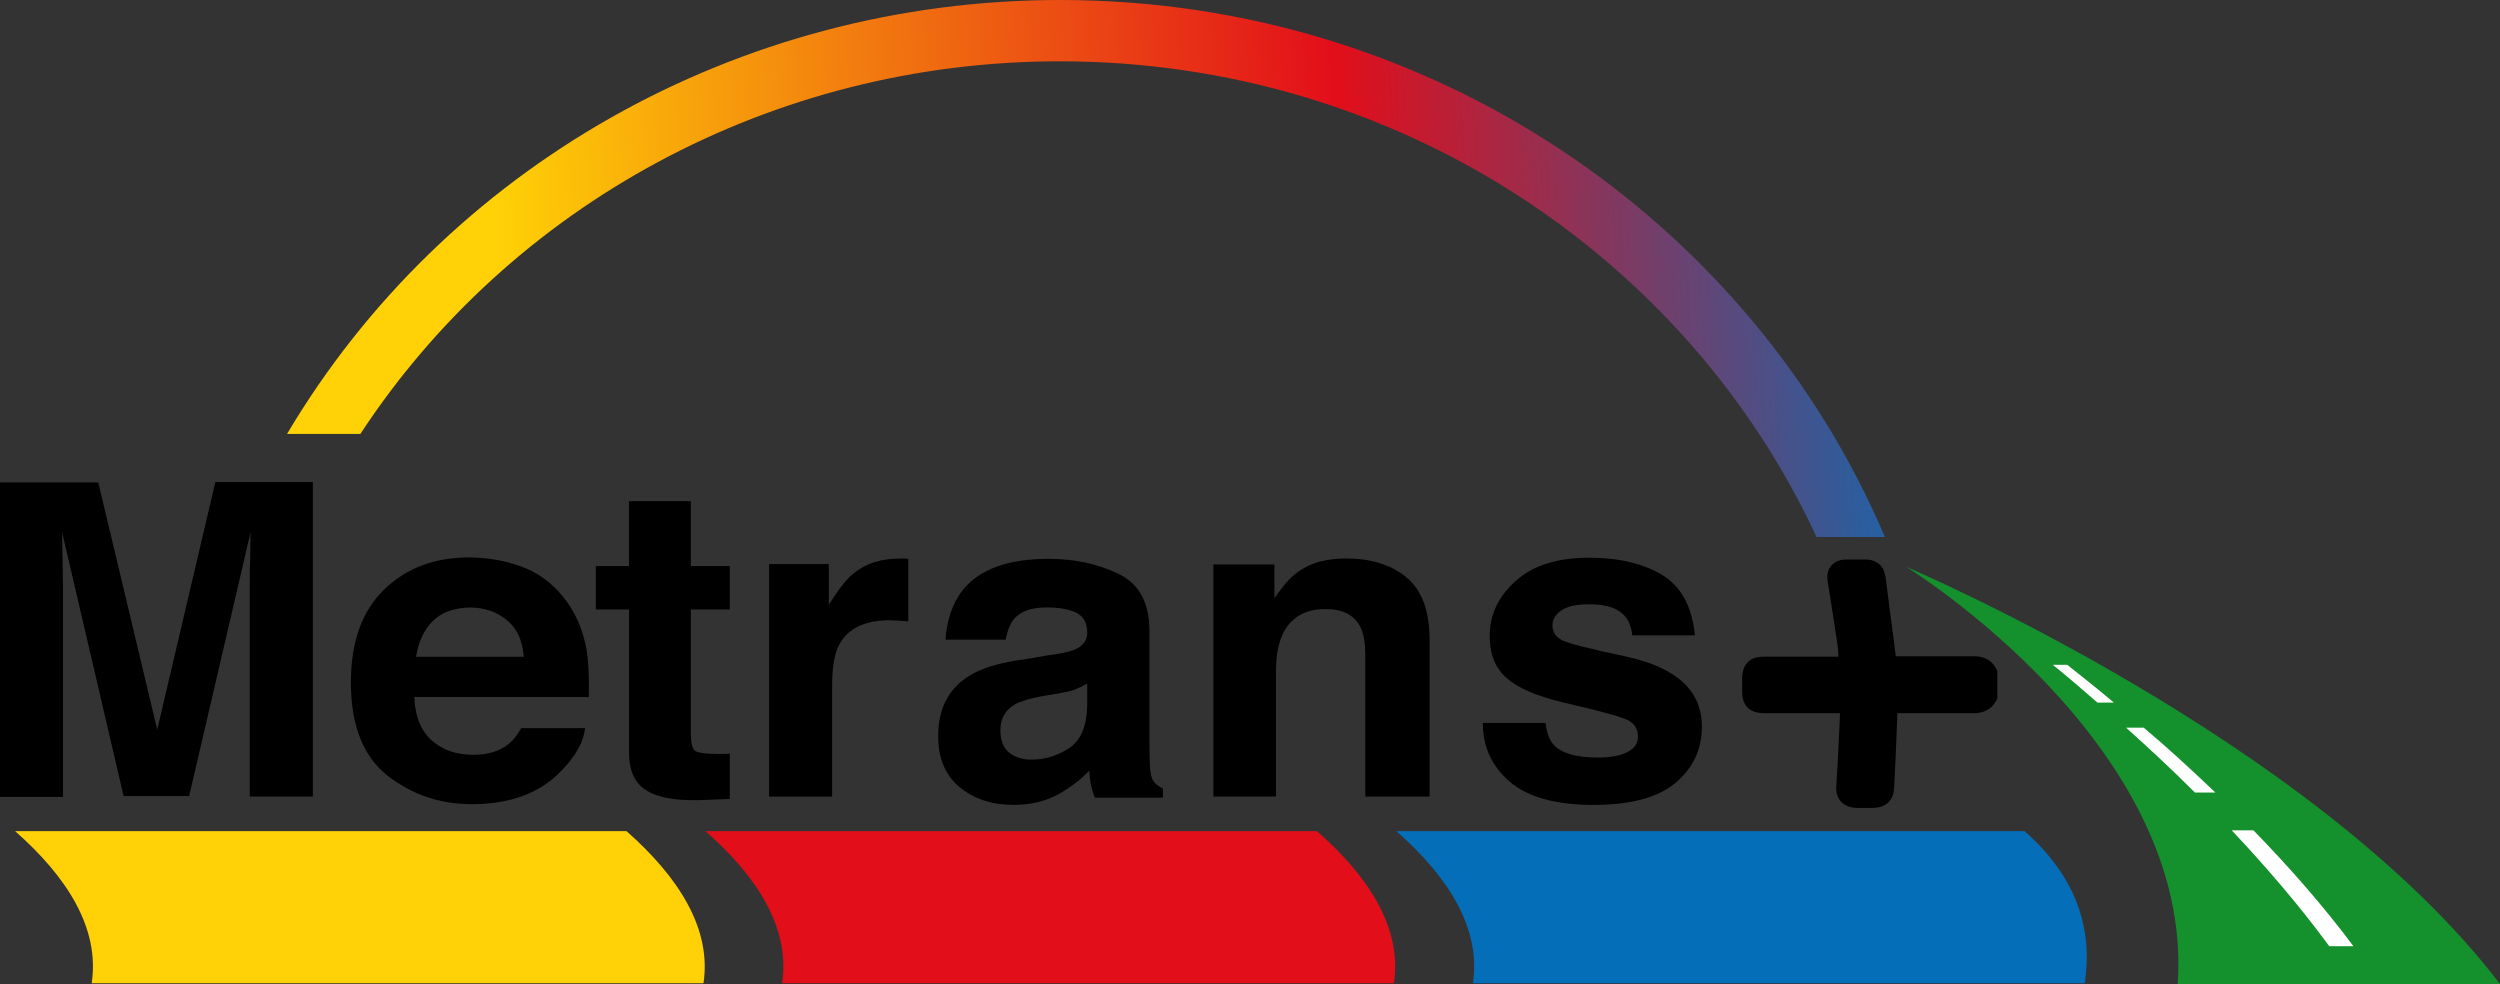
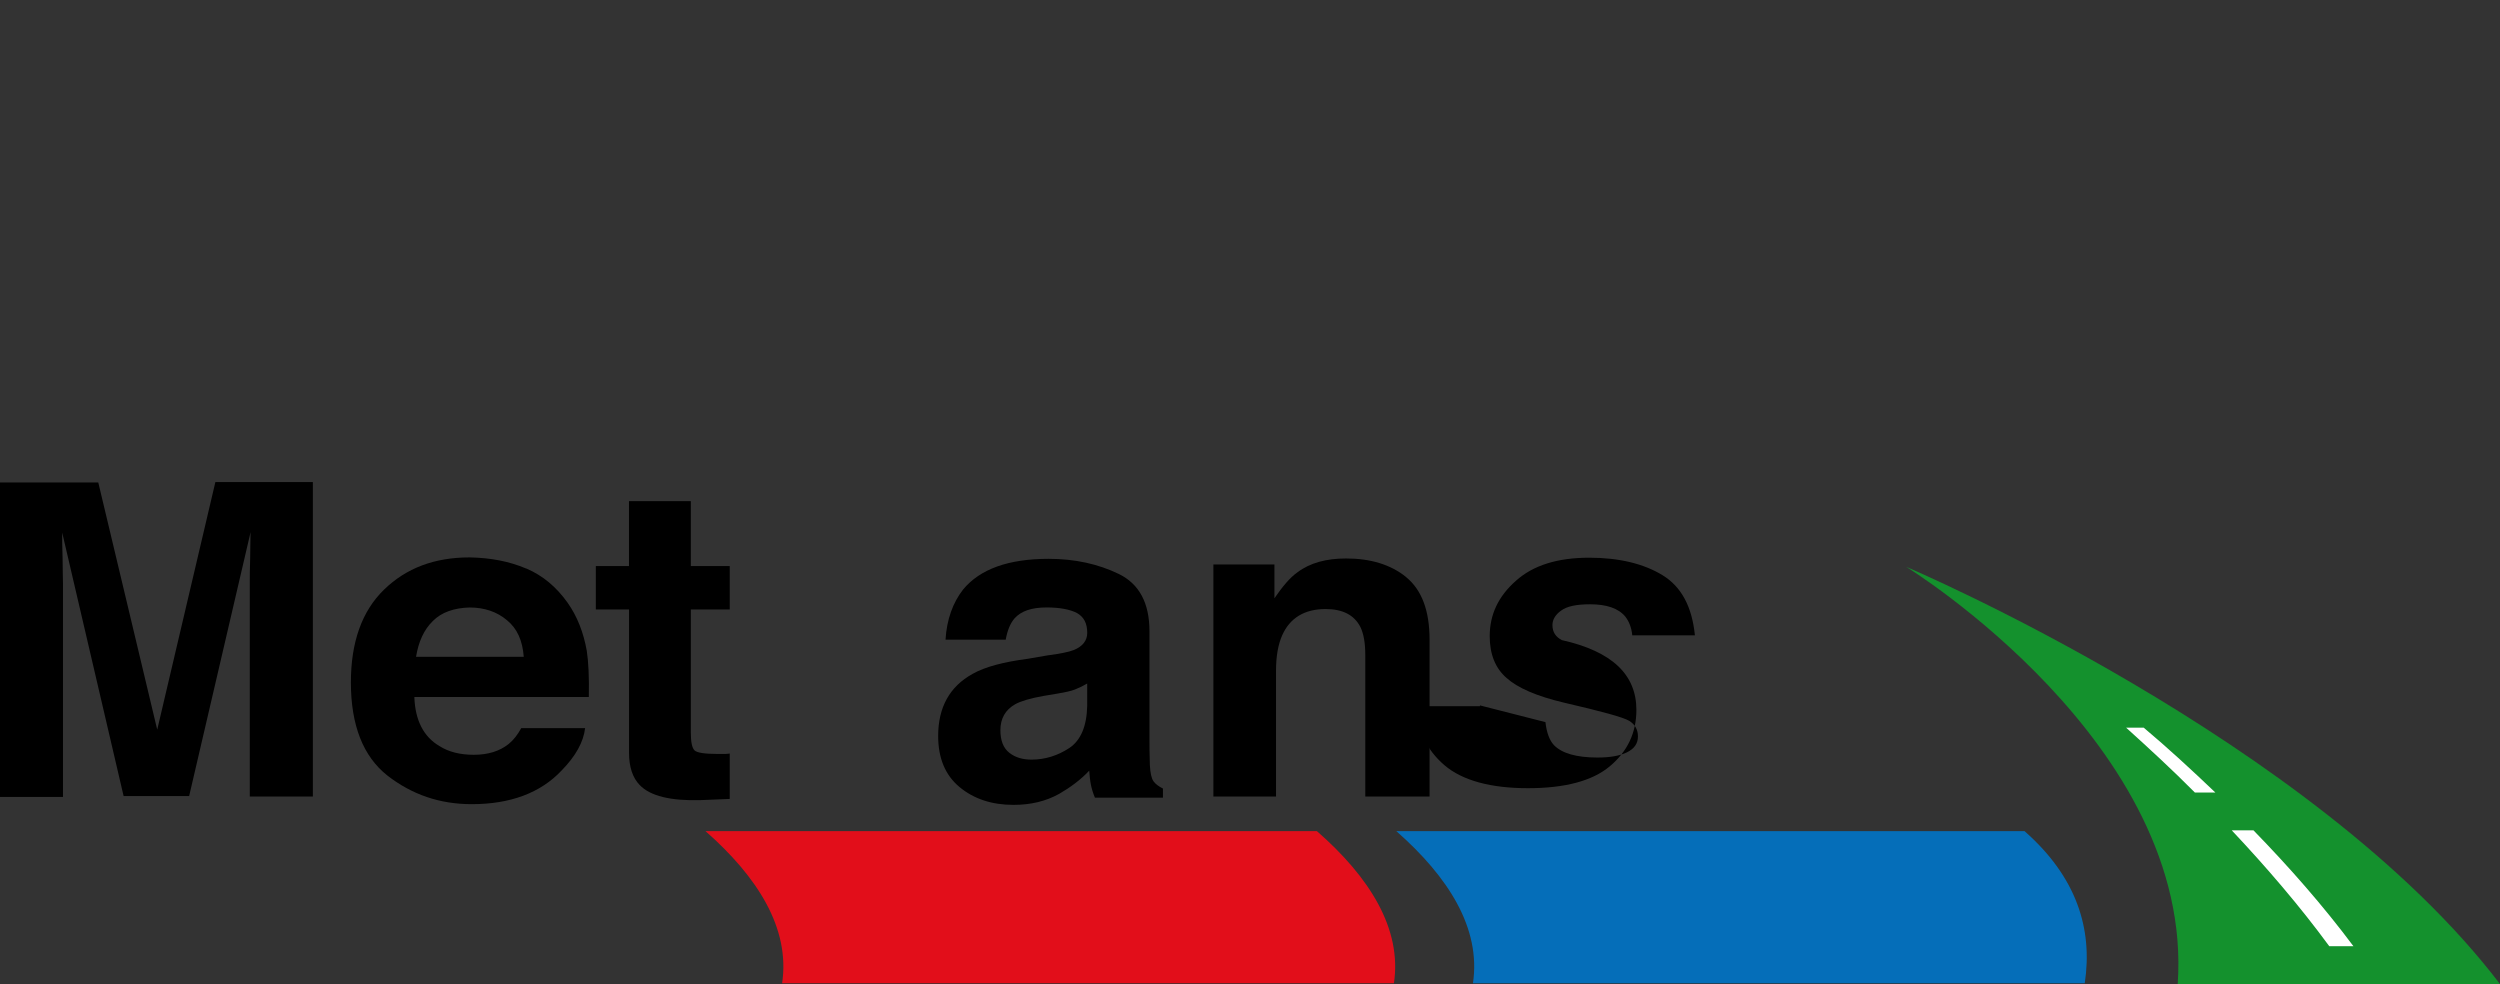
<svg xmlns="http://www.w3.org/2000/svg" id="Ebene_1" data-name="Ebene 1" viewBox="0 0 564 222">
  <rect x="0" y="0" width="564" height="222" fill="#333333" stroke="none" />
  <defs>
    <style> .cls-1 { fill: url(#Unbenannter_Verlauf); } .cls-1, .cls-2, .cls-3, .cls-4, .cls-5, .cls-6, .cls-7 { stroke-width: 0px; } .cls-3 { fill: #14912d; } .cls-4 { fill: #056eb9; } .cls-5 { fill: #e20e1a; } .cls-6 { fill: #fff; } .cls-7 { fill: #ffd106; } </style>
    <linearGradient id="Unbenannter_Verlauf" data-name="Unbenannter Verlauf" x1="113.05" y1="-304.04" x2="441.97" y2="-287.04" gradientTransform="translate(0 -232.28) scale(1 -1)" gradientUnits="userSpaceOnUse">
      <stop offset="0" stop-color="#ffd106" />
      <stop offset=".58" stop-color="#e20e1a" />
      <stop offset="1" stop-color="#056eb9" />
    </linearGradient>
  </defs>
-   <path class="cls-2" d="M450.32,150.83c-.65-1.26-2.03-2.78-4.9-2.78h-17.74l-.28-2.33c-.65-5.21-1.39-10.42-2.03-15.63-.37-2.42-1.94-3.86-4.53-3.86h-4.16c-.55,0-2.4,0-3.51,1.35-1.2,1.35-.92,3.05-.83,3.68l.55,3.41c.55,3.32,1.02,6.83,1.57,10.24.18,1.08.28,2.07.28,3.23h-16.81c-3.14,0-4.8,1.62-4.9,4.76v3.05c0,3.32,1.66,4.94,5.08,4.94h17l-.09,2.07c-.18,4.67-.46,9.52-.74,14.28-.09.99,0,2.51,1.11,3.68,1.29,1.26,3.05,1.35,3.6,1.35h3.51c3.97-.09,4.71-2.78,4.8-4.4.28-4.76.46-9.61.65-14.28l.09-2.69h17.28c2.22,0,3.88-.9,4.9-2.6l.37-.63v-6.29l-.28-.54h0Z" />
-   <path class="cls-1" d="M409.81,121.15h15.43C395.03,50.11,323.06,0,239.18,0,166.11,0,100.24,38.08,64.76,97.89h16.54C115.11,46.34,174.05,13.83,239.09,13.83c75.94,0,141.44,44.09,170.72,107.32h0Z" />
  <path class="cls-4" d="M456.74,187.51h-141.9.18c11.73,10.33,19.12,21.91,17.28,34.31h138.02c1.85-12.3-1.85-23.98-13.58-34.31Z" />
  <path class="cls-5" d="M297.1,187.51h-138.11.18c11.73,10.33,19.12,21.91,17.28,34.31h138.02c1.85-12.3-5.54-23.98-17.37-34.31Z" />
-   <path class="cls-7" d="M141.35,187.51H3.23h.18c11.73,10.33,19.12,21.91,17.28,34.31h138.02c1.85-12.3-5.64-23.98-17.37-34.31h0Z" />
  <g>
    <path class="cls-3" d="M430.04,127.88h0s65.04,39.96,61.25,94.12h72.71c-42.03-55.14-133.96-94.12-133.96-94.12Z" />
    <g>
-       <path class="cls-6" d="M466.35,149.98h-3.23c3.33,2.69,6.65,5.57,10.07,8.53h3.7c-3.51-2.96-7.11-5.84-10.53-8.53h0Z" />
      <path class="cls-6" d="M499.79,178.8c-5.36-5.12-10.72-10.06-16.17-14.64h-3.97c5.17,4.67,10.44,9.52,15.52,14.64h4.62Z" />
      <path class="cls-6" d="M508.39,187.33h-4.9c7.85,8.35,15.34,17.06,21.99,26.13h5.45c-6.84-9.16-14.5-17.87-22.54-26.13Z" />
    </g>
  </g>
  <g>
    <path class="cls-2" d="M48.59,108.75h21.99v70.95h-14.23v-48.05c0-1.35,0-3.32.09-5.84,0-2.51.09-4.4.09-5.75l-13.86,59.54h-14.78l-13.86-59.45c0,1.35,0,3.23.09,5.75,0,2.51.09,4.4.09,5.84v48.05H0v-70.95h22.17l13.3,55.77,13.12-55.86h0Z" />
    <path class="cls-2" d="M118.71,128.24c3.79,1.62,6.84,4.22,9.33,7.72,2.22,3.14,3.6,6.74,4.34,10.87.37,2.42.55,5.93.46,10.42h-39.36c.18,5.3,2.12,8.98,5.64,11.05,2.12,1.35,4.71,1.98,7.76,1.98,3.23,0,5.82-.81,7.85-2.42,1.11-.9,2.03-2.07,2.86-3.59h14.41c-.37,3.14-2.12,6.29-5.27,9.52-4.8,5.12-11.64,7.63-20.32,7.63-7.21,0-13.49-2.16-19.03-6.47-5.45-4.31-8.22-11.32-8.22-21.01,0-9.07,2.49-16.08,7.48-20.92,4.99-4.85,11.36-7.27,19.31-7.27,4.8.09,8.96.9,12.75,2.51h0ZM97.65,140.1c-2.03,1.98-3.23,4.67-3.79,8.08h24.3c-.28-3.68-1.48-6.38-3.79-8.26-2.22-1.89-5.08-2.87-8.41-2.87-3.51.09-6.37,1.08-8.31,3.05Z" />
    <path class="cls-2" d="M134.42,137.49v-9.79h7.48v-14.64h13.95v14.64h8.78v9.79h-8.78v27.75c0,2.16.28,3.5.83,4.04s2.31.81,5.17.81h1.39c.46,0,.92,0,1.39-.09v10.24l-6.65.27c-6.65.18-11.27-.9-13.67-3.41-1.57-1.62-2.4-4.04-2.4-7.27v-32.33h-7.48Z" />
-     <path class="cls-2" d="M203.71,126c.18,0,.55,0,1.2.09v14.1c-.92-.09-1.66-.18-2.4-.18s-1.29-.09-1.66-.09c-5.64,0-9.52,1.8-11.46,5.39-1.11,2.07-1.66,5.12-1.66,9.34v25.06h-14.23v-52.45h13.49v9.16c2.22-3.5,4.06-5.93,5.73-7.18,2.68-2.16,6.1-3.23,10.35-3.23h.65Z" />
    <path class="cls-2" d="M236.59,147.82c2.59-.36,4.53-.72,5.64-1.17,2.03-.81,3.05-2.16,3.05-3.86,0-2.16-.74-3.59-2.31-4.49-1.57-.81-3.88-1.26-6.84-1.26-3.42,0-5.73.81-7.21,2.42-1.02,1.17-1.66,2.78-2.03,4.85h-13.58c.28-4.58,1.66-8.35,3.97-11.32,3.79-4.58,10.16-6.92,19.31-6.92,5.91,0,11.18,1.17,15.8,3.41s6.93,6.56,6.93,12.93v24.07c0,1.71,0,3.68.09,6.11.09,1.8.37,3.05.83,3.68.46.63,1.2,1.17,2.12,1.62v2.07h-15.34c-.46-1.08-.74-2.07-.92-2.96s-.28-1.98-.37-3.14c-1.94,2.07-4.25,3.77-6.74,5.21-3.05,1.71-6.47,2.51-10.35,2.51-4.9,0-8.96-1.35-12.19-4.04-3.23-2.69-4.8-6.56-4.8-11.5,0-6.47,2.59-11.14,7.76-14.01,2.86-1.62,7.02-2.69,12.47-3.41l4.71-.81ZM245.28,154.2c-.92.54-1.85.99-2.77,1.35s-2.22.63-3.79.9l-3.23.54c-3.05.54-5.17,1.17-6.47,1.89-2.22,1.26-3.33,3.23-3.33,5.84,0,2.33.65,4.04,2.03,5.12,1.39,1.08,3.05,1.53,4.99,1.53,3.05,0,5.91-.9,8.5-2.6s3.97-4.94,4.06-9.52v-5.03h0Z" />
    <path class="cls-2" d="M317.24,130.22c3.51,2.87,5.27,7.54,5.27,14.1v35.38h-14.5v-31.88c0-2.78-.37-4.85-1.11-6.38-1.39-2.69-3.97-4.04-7.85-4.04-4.71,0-8.04,1.98-9.79,5.93-.92,2.07-1.39,4.76-1.39,7.99v28.38h-14.13v-52.36h13.77v7.63c1.85-2.69,3.51-4.67,5.17-5.84,2.86-2.16,6.56-3.14,10.99-3.14,5.45,0,10.07,1.35,13.58,4.22Z" />
-     <path class="cls-2" d="M348.65,162.91c.28,2.42.92,4.13,1.94,5.21,1.76,1.8,4.99,2.78,9.79,2.78,2.77,0,4.99-.36,6.65-1.17s2.49-1.98,2.49-3.59c0-1.53-.65-2.69-1.94-3.5s-6.28-2.16-14.78-4.13c-6.1-1.44-10.44-3.32-12.93-5.57-2.49-2.16-3.79-5.3-3.79-9.43,0-4.85,1.94-8.98,5.91-12.48,3.88-3.5,9.42-5.21,16.54-5.21,6.74,0,12.29,1.35,16.54,3.95,4.25,2.6,6.65,7.09,7.3,13.56h-14.13c-.18-1.8-.74-3.14-1.57-4.22-1.57-1.89-4.25-2.78-7.94-2.78-3.05,0-5.27.45-6.56,1.44-1.29.9-1.94,2.07-1.94,3.23,0,1.62.74,2.69,2.12,3.41s6.28,1.98,14.78,3.77c5.64,1.26,9.89,3.23,12.66,5.84,2.77,2.6,4.16,5.93,4.16,9.88,0,5.21-2.03,9.43-6,12.75-3.97,3.32-10.16,4.94-18.48,4.94s-14.78-1.71-18.85-5.21c-4.06-3.5-6.1-7.9-6.1-13.29h14.13v-.18h0Z" />
+     <path class="cls-2" d="M348.65,162.91c.28,2.42.92,4.13,1.94,5.21,1.76,1.8,4.99,2.78,9.79,2.78,2.77,0,4.99-.36,6.65-1.17s2.49-1.98,2.49-3.59c0-1.53-.65-2.69-1.94-3.5s-6.28-2.16-14.78-4.13c-6.1-1.44-10.44-3.32-12.93-5.57-2.49-2.16-3.79-5.3-3.79-9.43,0-4.85,1.94-8.98,5.91-12.48,3.88-3.5,9.42-5.21,16.54-5.21,6.74,0,12.29,1.35,16.54,3.95,4.25,2.6,6.65,7.09,7.3,13.56h-14.13c-.18-1.8-.74-3.14-1.57-4.22-1.57-1.89-4.25-2.78-7.94-2.78-3.05,0-5.27.45-6.56,1.44-1.29.9-1.94,2.07-1.94,3.23,0,1.62.74,2.69,2.12,3.41c5.64,1.26,9.89,3.23,12.66,5.84,2.77,2.6,4.16,5.93,4.16,9.88,0,5.21-2.03,9.43-6,12.75-3.97,3.32-10.16,4.94-18.48,4.94s-14.78-1.71-18.85-5.21c-4.06-3.5-6.1-7.9-6.1-13.29h14.13v-.18h0Z" />
  </g>
</svg>